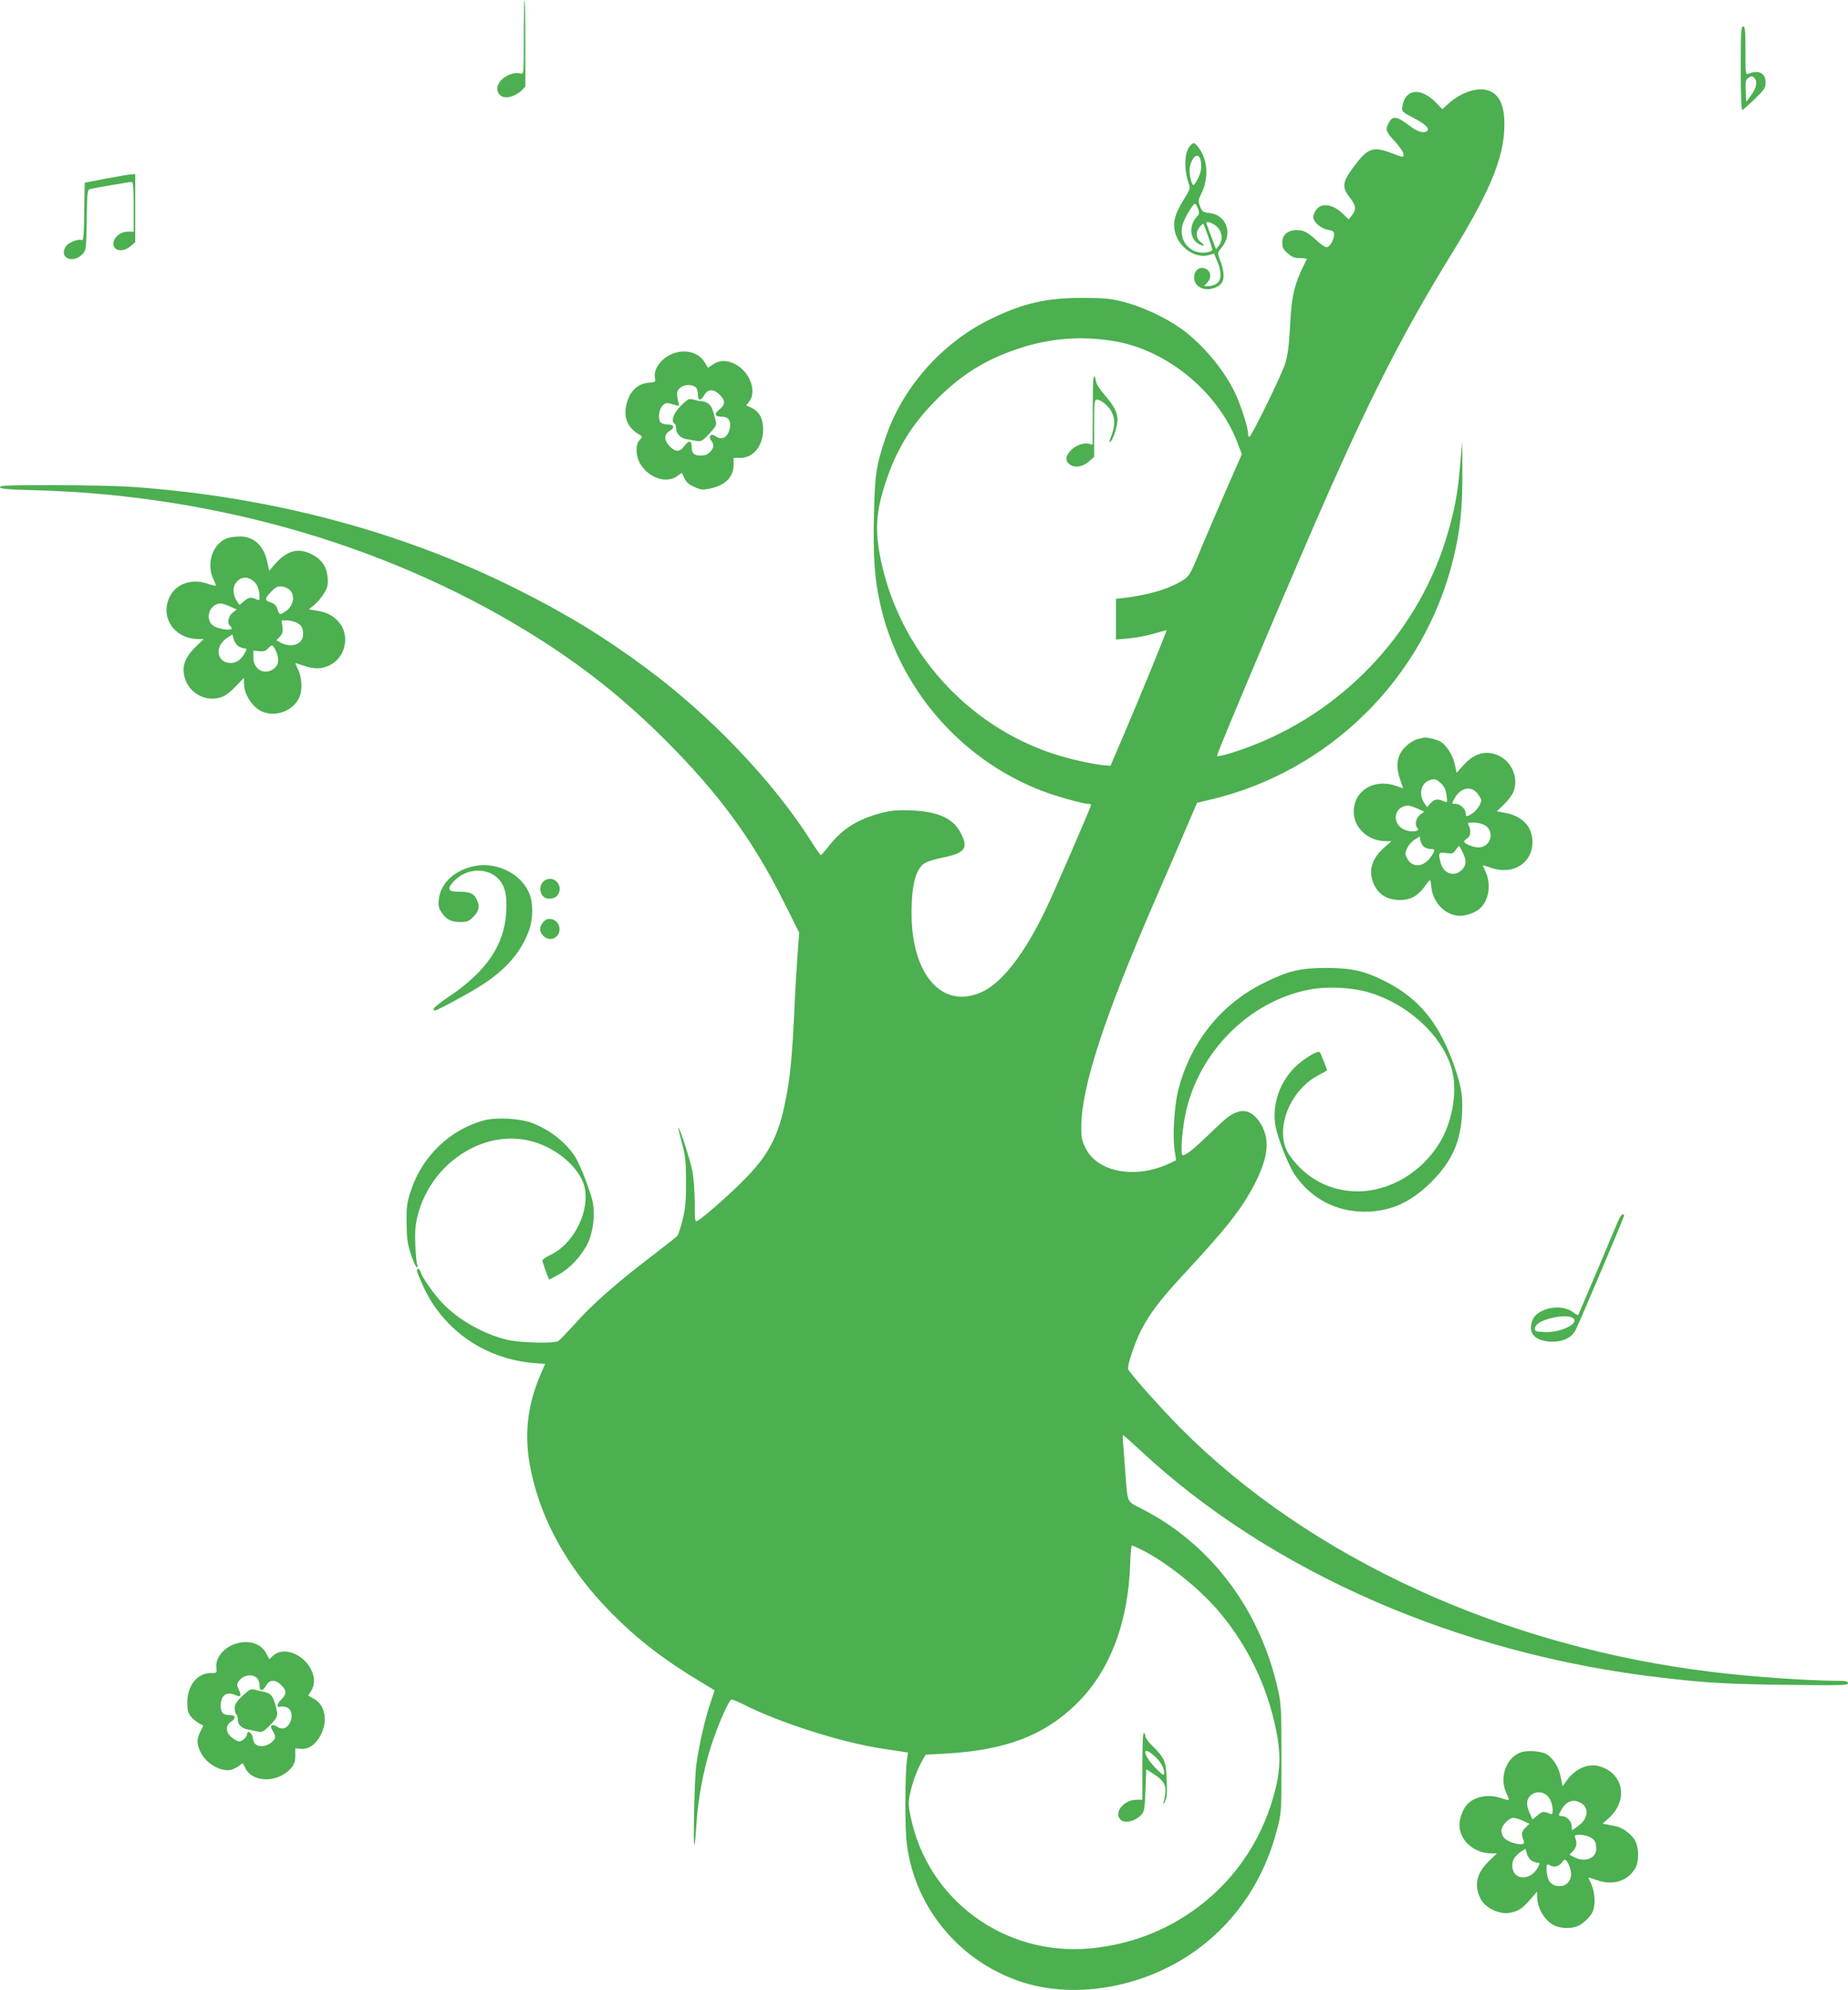
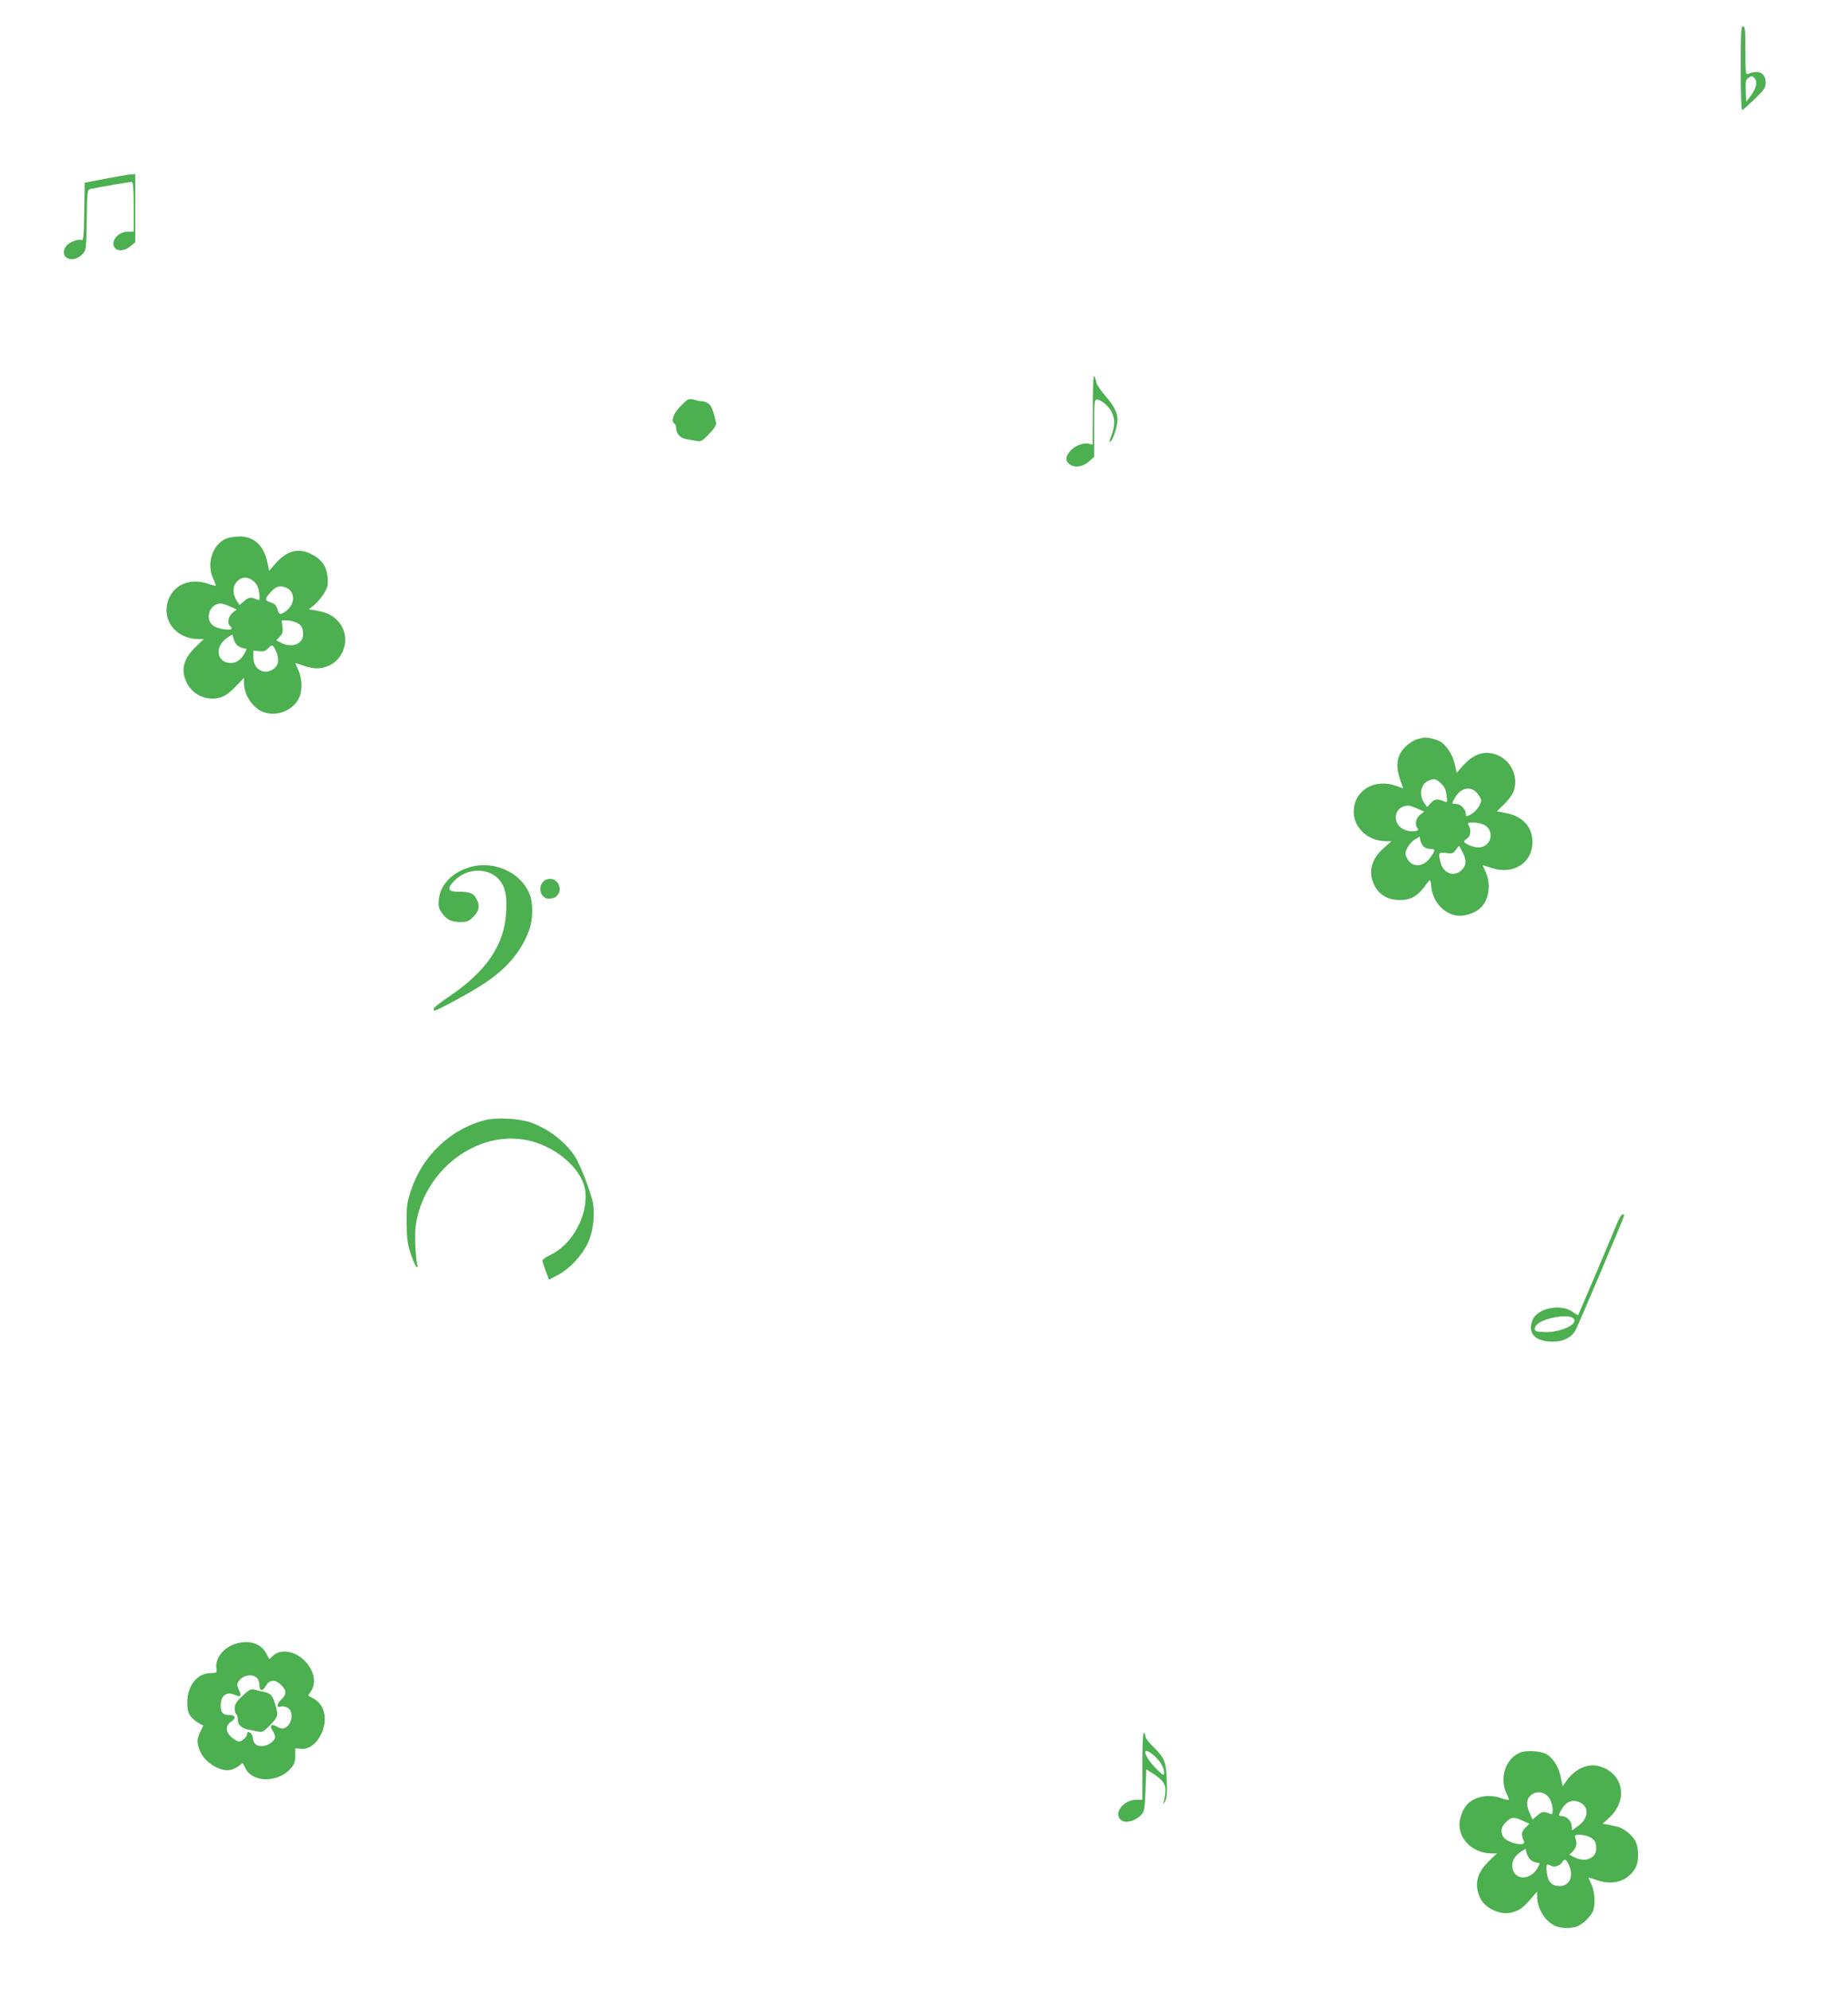
<svg xmlns="http://www.w3.org/2000/svg" version="1.0" width="1189pt" height="1280pt" viewBox="0 0 1189 1280" preserveAspectRatio="xMidYMid meet">
  <g transform="translate(0,1280) scale(0.1,-0.1)" fill="#4caf50" stroke="none">
-     <path d="M3370 12561 c0 -234 0 -239 -20 -234 -62 16 -150 -39 -150 -96 0 -45 38 -68 89 -52 21 6 50 23 65 37 l26 27 0 278 c0 154 -2 279 -5 279 -3 0 -5 -108 -5 -239z" />
    <path d="M11200 12359 c0 -170 4 -269 10 -267 5 2 41 34 80 71 63 62 70 72 70 107 0 61 -46 83 -112 55 -17 -7 -18 4 -18 149 0 132 -2 156 -15 156 -13 0 -15 -37 -15 -271z m88 -61 c21 -21 13 -64 -20 -109 l-33 -44 -3 70 c-2 57 0 72 14 82 22 16 27 16 42 1z" />
-     <path d="M9477 12219 c-53 -12 -112 -44 -157 -85 l-40 -36 -45 46 c-96 96 -194 84 -212 -27 -5 -34 -5 -35 65 -72 76 -39 108 -67 97 -84 -13 -21 -62 -11 -105 22 -94 72 -119 76 -145 26 -23 -43 -19 -55 40 -119 30 -33 55 -69 55 -80 0 -25 4 -25 -76 5 -123 46 -153 35 -249 -94 -69 -93 -72 -126 -20 -192 40 -51 43 -76 14 -113 l-22 -27 -36 35 c-64 62 -135 74 -170 30 -12 -15 -21 -37 -21 -49 0 -33 46 -73 93 -83 38 -7 42 -11 40 -36 -3 -35 -29 -76 -48 -76 -9 0 -34 17 -58 38 -65 60 -88 72 -133 72 -59 0 -94 -30 -94 -80 0 -31 6 -44 35 -69 29 -25 45 -31 81 -31 25 0 44 -3 42 -7 -80 -156 -98 -228 -108 -433 -6 -119 -15 -185 -30 -235 -21 -71 -219 -475 -232 -475 -5 0 -8 11 -8 24 0 32 -42 166 -76 242 -68 155 -220 337 -360 434 -102 71 -242 136 -359 167 -88 23 -120 26 -265 27 -238 1 -390 -34 -605 -140 -309 -153 -562 -441 -669 -764 -60 -180 -67 -232 -73 -497 -6 -260 4 -402 38 -558 118 -543 511 -1003 1034 -1208 89 -35 272 -87 307 -87 10 0 18 -3 18 -7 0 -11 -227 -535 -285 -658 -139 -294 -287 -487 -420 -546 -252 -112 -449 109 -450 506 0 191 29 296 92 328 15 8 63 22 106 31 144 29 168 59 122 152 -48 99 -144 144 -321 152 -90 3 -125 1 -191 -16 -152 -39 -255 -103 -340 -213 -25 -32 -49 -59 -52 -59 -3 1 -31 40 -61 88 -243 384 -644 806 -1065 1117 -270 200 -519 352 -845 514 -742 369 -1588 591 -2478 651 -85 5 -306 10 -493 10 -277 0 -339 -2 -339 -13 0 -11 48 -15 233 -20 1181 -33 2323 -372 3252 -966 295 -189 540 -386 796 -641 346 -346 564 -643 765 -1046 l96 -192 -11 -148 c-6 -82 -16 -248 -21 -369 -14 -288 -26 -413 -56 -563 -47 -238 -112 -358 -286 -529 -99 -98 -244 -224 -280 -244 -17 -9 -18 -1 -18 115 0 68 -7 159 -15 203 -13 70 -84 288 -91 281 -1 -2 9 -46 23 -98 23 -82 26 -116 27 -250 0 -128 -4 -170 -22 -244 -12 -49 -28 -96 -34 -104 -7 -8 -82 -67 -168 -133 -218 -166 -380 -308 -488 -430 -52 -57 -101 -108 -110 -114 -30 -17 -250 -11 -332 9 -153 38 -315 130 -417 239 -52 55 -127 162 -138 198 -9 27 -28 24 -20 -3 4 -13 22 -55 40 -95 129 -278 393 -461 706 -489 l76 -6 -34 -80 c-75 -178 -97 -352 -70 -533 55 -355 240 -698 537 -995 166 -167 339 -300 572 -439 l86 -52 -29 -86 c-34 -101 -73 -274 -89 -393 -12 -88 -22 -525 -12 -515 3 3 9 65 13 138 9 149 44 338 90 485 44 139 119 312 136 312 7 0 44 -15 81 -34 230 -116 623 -241 882 -281 58 -9 120 -18 139 -21 l33 -5 -8 -57 c-10 -80 -12 -390 -3 -497 38 -420 328 -783 734 -919 355 -119 807 -37 1139 207 256 188 432 455 514 776 27 105 27 109 27 451 0 321 -2 352 -23 445 -117 521 -437 942 -889 1168 -83 42 -78 29 -93 232 -5 77 -12 161 -15 188 -2 26 -2 47 1 47 3 0 54 -45 112 -99 839 -782 2050 -1310 3348 -1460 295 -35 429 -42 822 -47 340 -4 382 -3 382 10 0 13 -13 16 -62 16 -193 1 -549 25 -803 56 -1352 162 -2596 732 -3431 1571 -115 116 -316 340 -335 376 -10 17 40 167 83 252 56 108 123 197 269 354 280 302 375 422 458 580 84 161 101 272 57 366 -38 82 -97 122 -154 106 -52 -15 -75 -32 -182 -136 -108 -104 -159 -145 -180 -145 -16 0 -6 149 16 260 82 402 411 732 800 806 111 21 267 14 372 -16 278 -78 519 -316 553 -545 20 -130 -14 -299 -84 -417 -115 -196 -326 -322 -537 -320 -176 2 -330 84 -433 232 -103 147 -8 412 184 514 30 16 55 30 56 31 4 2 -38 109 -46 118 -13 13 -103 -42 -158 -95 -111 -109 -158 -272 -119 -413 27 -97 83 -232 117 -281 104 -152 265 -237 449 -237 164 0 298 60 430 192 132 133 188 258 197 441 6 121 -7 187 -63 339 -94 251 -218 399 -424 506 -137 70 -219 89 -385 90 -167 0 -244 -18 -400 -95 -278 -136 -475 -381 -554 -690 -26 -99 -38 -304 -23 -394 l9 -58 -51 -24 c-215 -98 -457 -52 -532 103 -25 51 -28 67 -27 148 5 254 149 695 469 1433 69 158 159 366 200 463 l76 176 76 18 c770 178 1382 780 1571 1545 46 186 61 330 60 563 l-1 202 -13 -150 c-15 -179 -34 -287 -80 -443 -176 -612 -643 -1124 -1242 -1361 -116 -46 -243 -84 -243 -72 0 21 534 1281 723 1706 289 651 494 1047 782 1515 268 434 356 659 343 880 -8 142 -81 207 -201 179z m-2298 -1615 c334 -59 658 -327 781 -647 l30 -78 -93 -212 c-51 -117 -127 -293 -168 -391 -71 -171 -76 -181 -117 -207 -89 -56 -221 -96 -384 -115 l-48 -5 0 -131 0 -131 80 7 c43 3 116 17 162 30 46 14 84 24 84 23 3 -3 -191 -477 -278 -678 l-83 -194 -40 3 c-72 6 -228 41 -325 73 -558 183 -985 658 -1110 1235 -44 205 -36 327 37 538 65 189 157 338 293 480 152 158 292 254 475 326 238 93 463 116 704 74z m170 -7773 c169 -86 384 -260 510 -415 176 -215 295 -466 351 -741 29 -139 29 -242 0 -365 -73 -314 -248 -584 -499 -773 -205 -154 -437 -243 -697 -268 -549 -51 -1044 311 -1154 843 -16 77 -17 95 -5 150 15 74 46 157 78 213 l23 40 129 7 c384 22 630 115 838 317 217 210 338 527 349 913 2 60 7 108 11 108 4 0 34 -13 66 -29z" />
    <path d="M7031 10172 l-1 -232 -24 6 c-36 9 -92 -13 -121 -47 -30 -36 -32 -60 -7 -82 31 -28 86 -22 127 14 l35 31 0 184 c0 175 1 184 19 184 27 0 81 -48 97 -87 19 -44 17 -84 -5 -144 -15 -37 -16 -47 -5 -38 17 14 44 101 44 141 0 45 -23 88 -79 153 -28 32 -54 70 -57 84 -18 83 -23 47 -23 -167z" />
    <path d="M7350 1443 l0 -218 -38 0 c-91 0 -157 -100 -90 -136 28 -15 87 3 119 37 22 24 24 35 29 160 l5 135 47 -30 c63 -40 82 -71 75 -124 -2 -23 -8 -51 -12 -62 -3 -11 1 -8 10 8 12 22 15 49 12 136 -5 124 -13 144 -91 221 -25 24 -46 52 -46 61 0 10 -4 21 -10 24 -7 4 -10 -69 -10 -212z m75 66 c41 -36 65 -77 65 -111 0 -20 -5 -18 -46 22 -88 86 -105 164 -19 89z" />
-     <path d="M7657 11862 c-38 -42 -41 -157 -7 -247 9 -24 6 -35 -28 -89 -63 -101 -78 -154 -61 -222 25 -97 131 -168 215 -145 l35 10 20 -47 c29 -67 29 -120 0 -143 -13 -11 -37 -19 -54 -19 l-30 0 22 24 c27 29 23 69 -9 86 -44 24 -87 -17 -75 -71 12 -55 82 -76 144 -44 52 26 57 76 18 180 -14 40 -14 41 14 75 73 87 30 207 -78 220 -44 5 -48 8 -62 43 -13 35 -12 41 8 81 52 105 41 231 -27 309 -19 22 -25 21 -45 -1z m71 -115 c2 -34 -3 -60 -19 -92 -12 -25 -26 -45 -30 -45 -14 0 -30 80 -24 113 18 87 68 103 73 24z m-20 -289 c10 -28 9 -35 -8 -53 -49 -52 -46 -135 5 -169 36 -23 55 -19 23 5 -34 25 -37 66 -9 100 11 13 21 22 23 19 8 -9 58 -154 58 -166 0 -6 -16 -14 -35 -17 -106 -17 -185 73 -156 179 11 40 67 134 80 134 4 0 12 -14 19 -32z m123 -117 c34 -35 39 -86 11 -121 l-18 -23 -30 79 c-16 43 -30 82 -32 86 -9 21 43 5 69 -21z" />
    <path d="M685 11652 l-140 -27 -3 -187 c-2 -158 -5 -186 -17 -182 -22 9 -83 -15 -100 -39 -51 -74 43 -118 106 -51 23 25 24 31 27 220 3 190 4 194 25 199 45 10 252 45 264 45 10 0 13 -36 13 -160 l0 -160 -39 0 c-65 0 -117 -70 -79 -108 20 -20 65 -14 97 14 l31 26 0 219 0 219 -22 -1 c-13 0 -86 -13 -163 -27z" />
-     <path d="M4335 10528 c-77 -27 -133 -100 -121 -159 5 -26 3 -27 -45 -31 -66 -7 -113 -51 -135 -126 -27 -92 1 -162 81 -208 20 -11 20 -12 0 -34 -14 -16 -20 -36 -19 -70 2 -131 164 -231 261 -162 l30 21 17 -35 c12 -26 29 -41 64 -56 42 -19 53 -20 101 -10 98 21 151 74 151 154 l0 43 45 0 c83 1 145 79 145 184 0 68 -25 114 -74 138 l-35 16 20 25 c45 58 12 169 -67 225 -58 41 -118 46 -164 15 l-35 -24 -20 34 c-36 63 -120 88 -200 60z m143 -220 c6 -6 12 -26 12 -44 0 -43 19 -44 42 -4 23 40 60 40 99 1 37 -38 37 -63 -2 -94 -37 -29 -31 -47 16 -47 41 0 60 -27 51 -73 -12 -60 -51 -82 -93 -52 -29 20 -48 -1 -27 -29 20 -27 18 -46 -8 -73 -15 -16 -33 -23 -58 -23 -45 0 -60 14 -60 57 0 42 -19 43 -48 3 -28 -38 -56 -38 -93 -1 -38 39 -38 76 -1 99 36 21 30 42 -12 42 -18 0 -37 5 -44 12 -20 20 -14 82 9 107 21 23 30 23 88 5 22 -7 23 -5 16 17 -4 13 -8 38 -9 54 -2 51 77 78 122 43z" />
-     <path d="M4430 10232 c-8 -3 -34 -25 -57 -50 -42 -44 -57 -92 -33 -107 6 -3 10 -16 10 -28 0 -35 26 -64 65 -71 19 -3 50 -9 68 -12 29 -5 37 0 80 46 37 39 48 57 44 73 -21 86 -28 104 -48 120 -11 9 -32 17 -44 17 -13 0 -34 4 -47 9 -13 4 -30 6 -38 3z" />
+     <path d="M4430 10232 c-8 -3 -34 -25 -57 -50 -42 -44 -57 -92 -33 -107 6 -3 10 -16 10 -28 0 -35 26 -64 65 -71 19 -3 50 -9 68 -12 29 -5 37 0 80 46 37 39 48 57 44 73 -21 86 -28 104 -48 120 -11 9 -32 17 -44 17 -13 0 -34 4 -47 9 -13 4 -30 6 -38 3" />
    <path d="M1455 9336 c-92 -40 -130 -169 -79 -267 8 -17 14 -33 11 -35 -2 -2 -25 3 -51 12 -105 36 -207 -1 -247 -90 -59 -131 36 -266 189 -266 l33 0 -55 -53 c-76 -75 -93 -143 -57 -223 36 -79 126 -123 210 -102 35 9 60 25 104 70 l57 59 0 -38 c1 -73 58 -158 123 -182 91 -35 203 14 236 102 17 44 13 118 -9 166 -11 24 -20 44 -20 46 0 1 24 -6 53 -16 67 -23 112 -23 163 0 112 51 141 204 55 290 -39 39 -71 53 -145 66 l-39 6 37 30 c20 17 48 51 62 75 22 38 26 54 22 99 -6 72 -38 118 -106 152 -84 41 -156 22 -230 -62 l-40 -46 -12 55 c-22 107 -86 166 -179 166 -31 -1 -70 -7 -86 -14z m184 -281 c15 -15 25 -38 29 -70 5 -44 3 -48 -14 -41 -42 18 -52 16 -82 -9 l-31 -26 -15 23 c-26 36 -31 85 -12 114 32 48 81 52 125 9z m205 -36 c57 -26 55 -107 -4 -149 -38 -27 -44 -25 -55 13 -8 24 -18 34 -42 42 -42 12 -41 25 1 69 35 38 59 43 100 25z m-365 -119 l44 -20 -27 -21 c-27 -21 -36 -71 -16 -84 6 -3 10 -11 10 -17 0 -16 -85 -4 -115 16 -61 40 -29 143 45 145 8 0 35 -8 59 -19z m430 -105 c32 -16 41 -33 41 -76 0 -61 -73 -89 -142 -53 l-30 16 22 23 c18 20 22 32 17 65 l-5 40 34 0 c19 0 48 -7 63 -15z m-377 -150 c13 -8 31 -15 40 -15 17 0 17 -2 4 -28 -22 -43 -54 -66 -91 -66 -90 0 -108 104 -26 160 l36 24 8 -29 c4 -17 17 -37 29 -46z m242 -29 c24 -51 21 -91 -10 -115 -61 -48 -134 -8 -134 71 l0 44 38 -4 c28 -3 42 1 56 17 26 28 31 27 50 -13z" />
    <path d="M9155 8055 c-5 -2 -22 -6 -37 -9 -15 -4 -44 -21 -64 -38 -66 -58 -79 -125 -45 -223 11 -30 19 -55 18 -55 -1 0 -20 7 -42 15 -143 51 -275 -29 -275 -166 0 -104 93 -189 208 -189 l35 0 -48 -42 c-81 -71 -103 -152 -66 -234 29 -64 81 -98 155 -102 74 -4 124 21 171 85 16 23 32 42 35 42 3 1 7 -15 8 -35 8 -107 91 -194 187 -194 40 0 100 22 128 48 56 51 72 152 37 231 -11 24 -20 44 -20 45 0 2 27 -6 59 -17 138 -45 260 33 261 166 0 98 -62 167 -171 188 l-58 11 48 47 c27 26 54 64 61 85 35 108 -35 224 -148 242 -62 10 -121 -16 -176 -77 l-44 -49 -12 54 c-13 62 -56 128 -97 149 -30 15 -91 28 -108 22z m115 -292 c23 -21 32 -40 37 -77 6 -46 5 -49 -13 -41 -46 19 -63 17 -88 -9 l-24 -27 -16 23 c-39 55 -26 127 27 148 35 14 45 12 77 -17z m234 -64 c14 -17 26 -37 26 -46 0 -25 -31 -69 -60 -87 -36 -21 -40 -20 -40 4 0 28 -35 60 -65 60 -25 0 -25 1 -10 29 37 73 106 92 149 40z m-385 -99 l44 -20 -27 -21 c-28 -22 -35 -66 -15 -86 18 -18 -33 -27 -75 -13 -95 31 -84 156 14 159 8 0 35 -8 59 -19z m430 -105 c72 -37 45 -145 -36 -145 -34 0 -93 24 -93 38 0 4 9 13 20 20 22 13 26 52 10 83 -10 17 -7 19 30 19 23 0 54 -7 69 -15z m-392 -137 c9 -10 29 -18 45 -18 34 0 35 -6 4 -51 -48 -70 -123 -72 -155 -5 -12 25 -11 33 3 62 9 19 30 43 48 54 l33 20 3 -22 c2 -13 11 -31 19 -40z m253 -38 c27 -52 25 -86 -5 -115 -46 -47 -116 -25 -135 43 -18 67 -16 72 34 66 39 -6 45 -4 62 20 11 14 20 26 21 26 2 0 12 -18 23 -40z" />
    <path d="M3030 7225 c-120 -33 -198 -114 -207 -213 -4 -38 0 -54 19 -82 30 -44 61 -60 122 -60 41 0 53 5 82 34 38 38 43 70 19 116 -18 35 -44 45 -115 45 -71 0 -77 20 -23 74 81 81 218 82 286 2 38 -46 50 -102 44 -206 -11 -212 -128 -383 -369 -545 -54 -36 -97 -71 -98 -77 0 -7 3 -13 6 -13 15 0 230 116 309 168 149 96 244 205 296 341 30 75 31 188 2 251 -59 132 -226 205 -373 165z" />
    <path d="M3507 7139 c-39 -23 -41 -86 -3 -111 20 -14 63 -8 79 10 50 55 -13 138 -76 101z" />
-     <path d="M3498 6873 c-28 -32 -30 -58 -7 -86 38 -49 109 -24 109 38 0 56 -68 87 -102 48z" />
    <path d="M3120 5596 c-221 -57 -403 -230 -476 -453 -26 -78 -29 -101 -28 -208 1 -101 5 -133 28 -202 15 -46 32 -83 38 -83 6 0 7 7 2 18 -4 9 -9 66 -12 125 -3 81 0 127 13 180 86 359 453 586 769 477 164 -56 298 -189 312 -311 18 -156 -85 -345 -225 -410 -28 -13 -50 -29 -51 -36 0 -6 10 -36 21 -67 l22 -56 58 31 c77 41 152 123 192 206 38 83 49 209 24 289 -32 106 -79 220 -107 265 -62 96 -170 179 -286 220 -77 26 -219 34 -294 15z" />
    <path d="M10411 4948 c-10 -24 -71 -169 -136 -323 -66 -154 -120 -281 -121 -283 -1 -2 -19 8 -39 23 -77 52 -223 21 -254 -53 -33 -79 8 -133 107 -140 81 -6 143 22 170 75 25 49 312 726 312 736 0 4 -5 7 -10 7 -6 0 -19 -19 -29 -42z m-287 -628 c35 -35 -85 -91 -184 -87 -56 2 -65 5 -65 21 0 28 43 55 115 71 66 14 116 13 134 -5z" />
    <path d="M1507 2225 c-72 -25 -122 -91 -115 -151 4 -34 3 -34 -35 -34 -87 0 -151 -79 -152 -187 0 -47 5 -68 21 -90 16 -22 58 -52 81 -59 2 0 -6 -18 -17 -39 -25 -48 -25 -78 -1 -131 36 -79 143 -138 208 -113 15 6 36 18 46 26 9 9 18 14 20 12 1 -2 9 -17 17 -33 48 -94 213 -92 294 4 20 24 26 42 26 79 l0 47 33 -3 c50 -6 98 26 130 87 48 93 30 194 -44 235 l-36 20 19 30 c29 47 23 105 -14 161 -61 89 -173 120 -232 65 l-23 -22 -20 37 c-34 67 -118 91 -206 59z m151 -222 c6 -9 12 -29 12 -45 0 -37 21 -36 42 2 21 37 56 40 92 8 41 -38 42 -64 6 -98 -30 -28 -33 -57 -4 -46 8 3 25 1 38 -4 32 -12 42 -59 22 -99 -20 -38 -50 -48 -83 -26 -34 22 -52 6 -29 -26 9 -13 16 -31 16 -40 0 -26 -48 -59 -85 -59 -38 0 -55 17 -59 57 -3 27 -36 48 -36 22 0 -19 -31 -49 -51 -49 -10 0 -31 12 -48 26 -40 33 -42 76 -6 100 36 23 32 44 -8 44 -42 0 -57 15 -57 60 0 67 38 94 95 68 34 -15 41 -5 22 34 -13 28 -14 36 -3 53 30 45 95 54 124 18z" />
    <path d="M1610 1933 c-8 -3 -34 -24 -57 -47 -33 -31 -43 -49 -43 -73 0 -17 5 -35 10 -38 6 -3 10 -19 10 -34 0 -33 24 -56 65 -64 17 -4 45 -9 63 -13 29 -6 37 -2 76 37 55 57 58 66 39 130 -19 66 -30 79 -80 89 -21 4 -45 10 -53 13 -8 3 -22 3 -30 0z" />
    <path d="M9775 1526 c-92 -41 -130 -169 -79 -267 8 -17 14 -33 11 -35 -2 -2 -23 3 -47 11 -82 29 -174 12 -222 -42 -26 -28 -48 -88 -48 -128 0 -102 94 -185 208 -185 l33 0 -54 -52 c-78 -77 -94 -154 -51 -240 31 -61 127 -105 194 -89 53 12 74 26 124 83 l46 53 0 -30 c0 -80 52 -164 117 -191 39 -17 101 -18 140 -3 34 13 80 55 99 91 20 39 17 125 -6 177 -11 24 -20 44 -20 46 0 1 26 -7 58 -18 102 -34 192 -6 243 77 24 39 25 125 2 173 -19 41 -81 89 -124 97 -16 3 -42 9 -58 12 l-30 5 40 36 c127 115 96 287 -59 333 -72 22 -156 -14 -211 -90 l-27 -38 -12 58 c-13 63 -42 112 -85 144 -34 25 -138 33 -182 12z m199 -301 c9 -18 16 -47 16 -65 0 -27 -3 -31 -17 -25 -41 17 -51 15 -81 -10 l-32 -27 -20 46 c-22 49 -19 85 8 109 41 36 102 22 126 -28z m189 -16 c63 -28 59 -103 -6 -150 l-42 -31 -3 31 c-3 32 -34 61 -64 61 -23 0 -23 7 2 48 29 47 69 61 113 41z m-365 -119 l42 -19 -26 -26 c-26 -26 -28 -44 -9 -87 16 -40 -112 -10 -134 30 -18 34 -13 62 18 93 34 34 51 35 109 9z m431 -105 c32 -16 41 -33 41 -76 0 -61 -73 -89 -142 -53 l-30 16 22 22 c23 25 28 49 16 84 -7 20 -4 22 29 22 20 0 49 -7 64 -15z m-377 -150 c13 -8 31 -15 40 -15 17 0 17 -2 4 -28 -49 -94 -167 -86 -166 12 1 35 18 61 57 88 l28 18 8 -30 c4 -16 17 -36 29 -45z m242 -29 c34 -71 5 -136 -60 -136 -50 0 -76 28 -82 88 -5 55 -2 58 29 42 21 -12 58 2 72 26 13 22 24 17 41 -20z" />
  </g>
</svg>